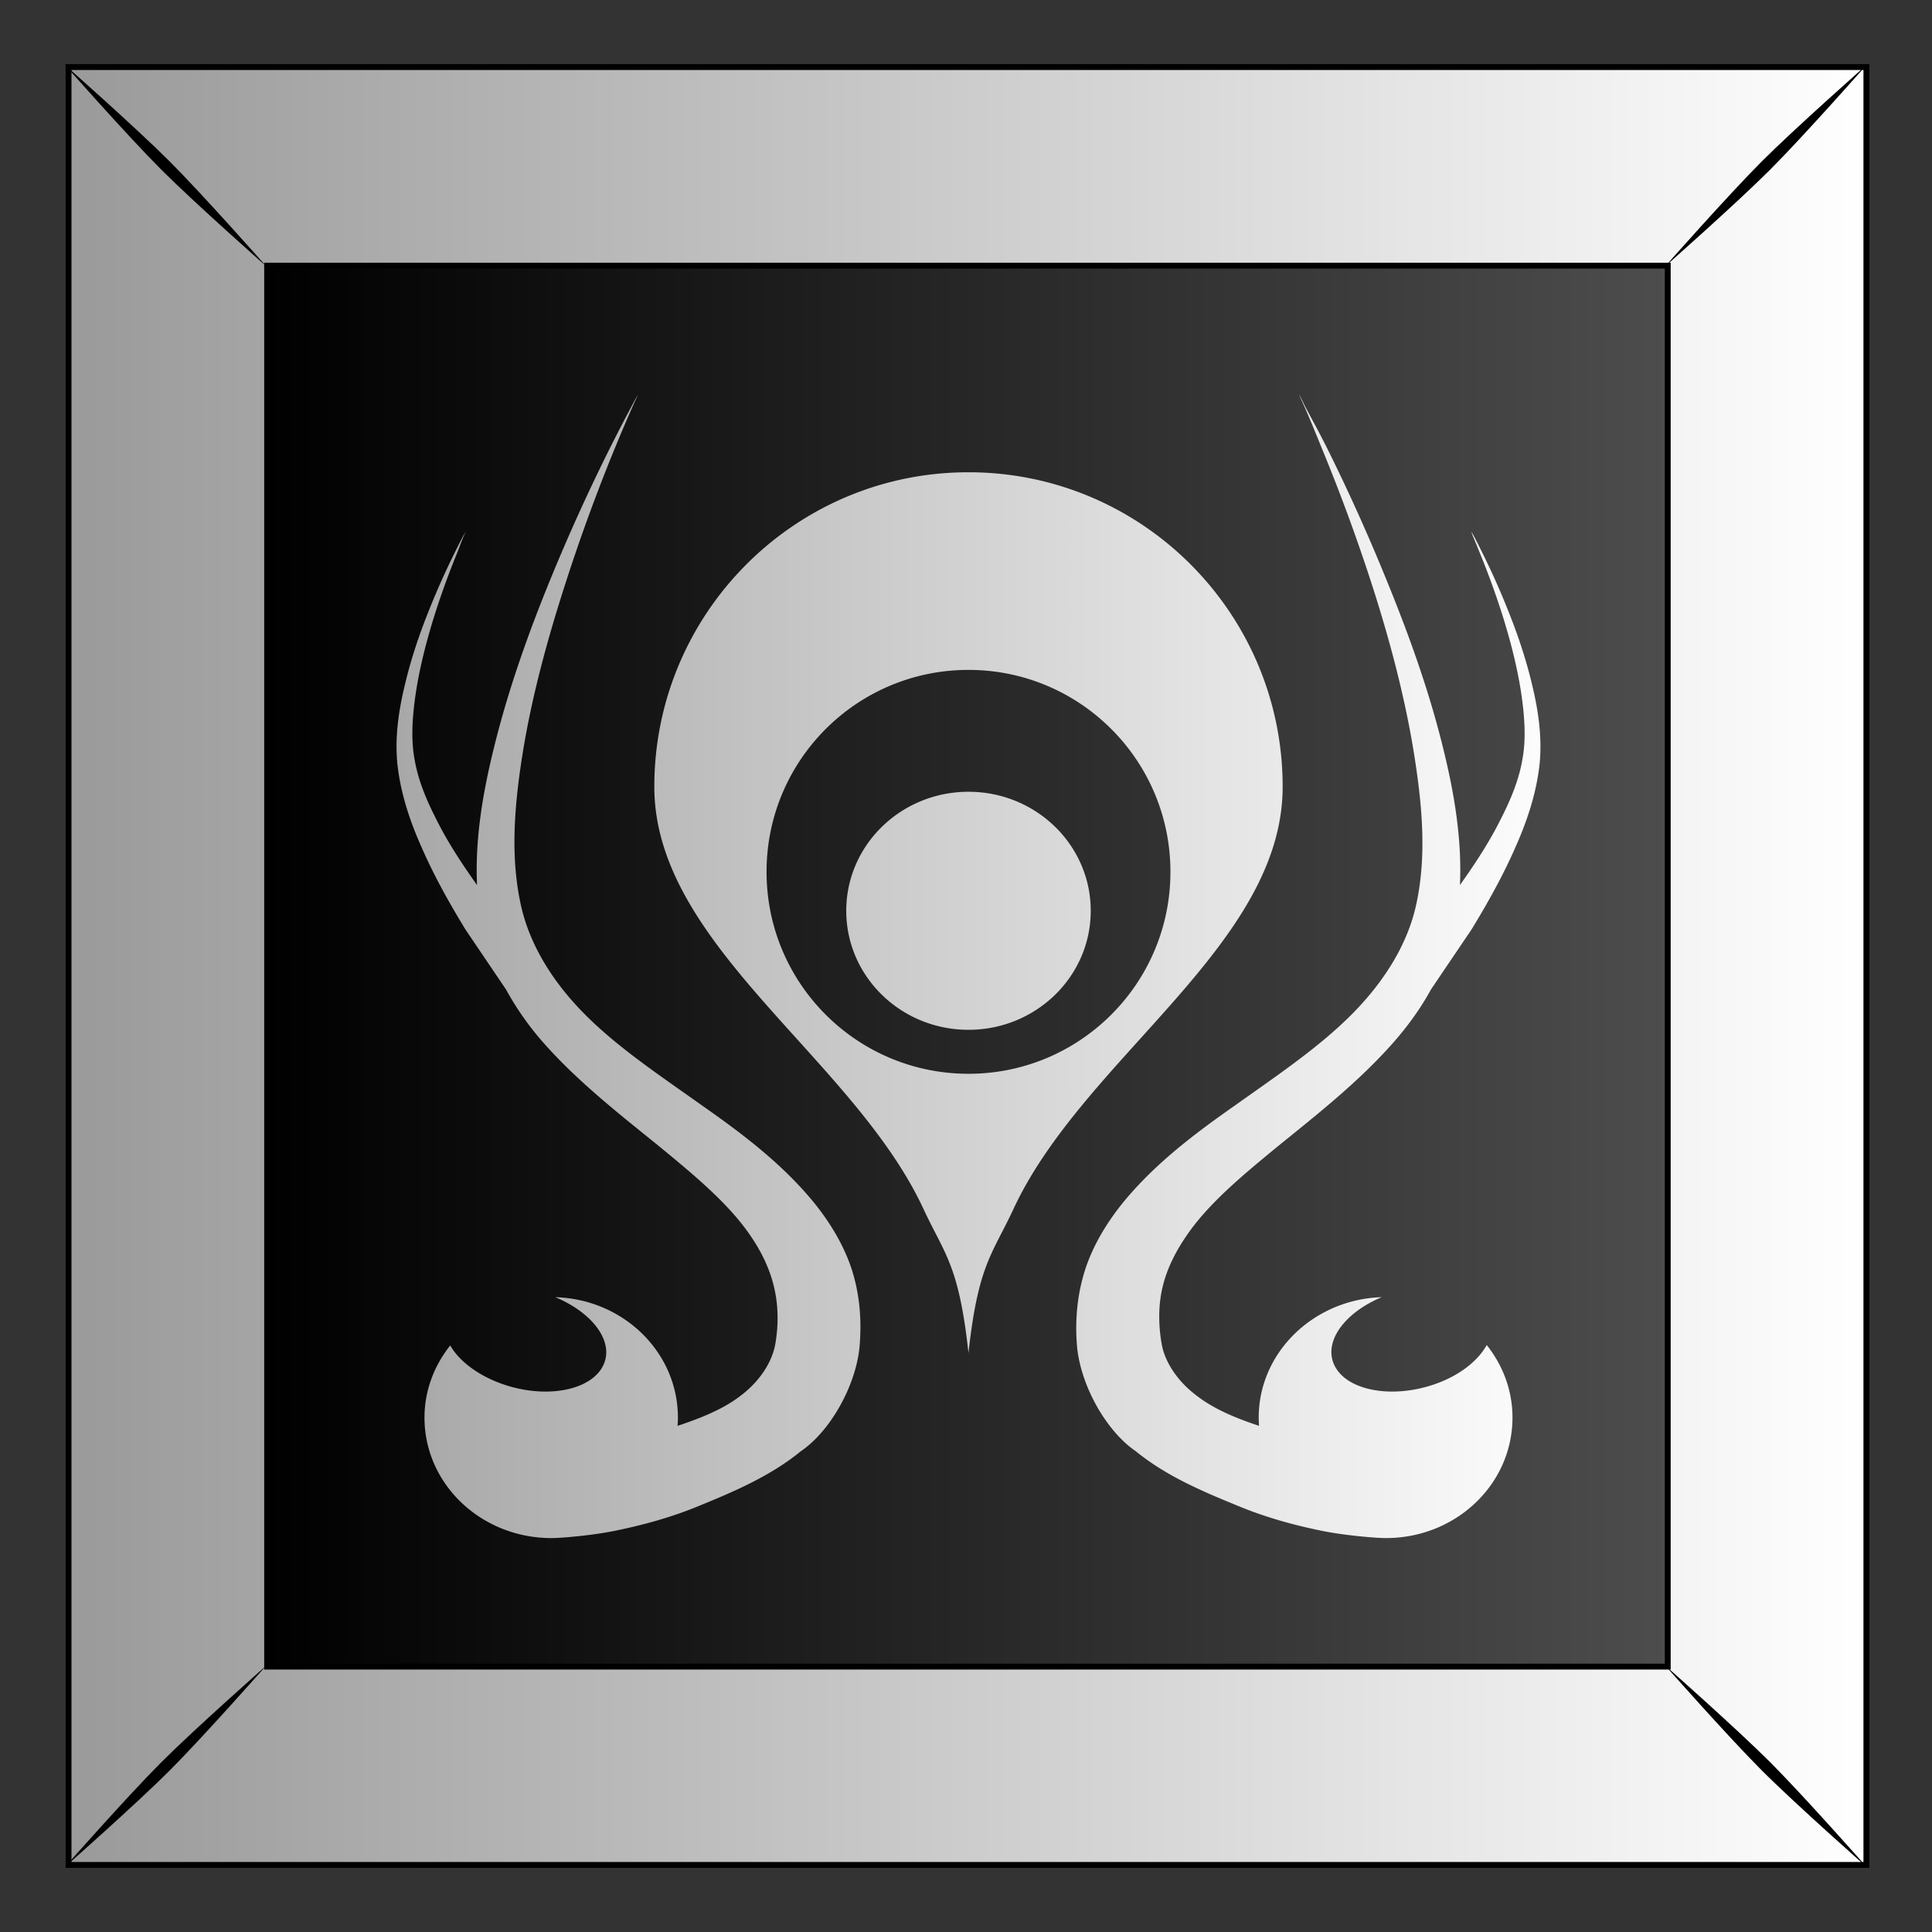
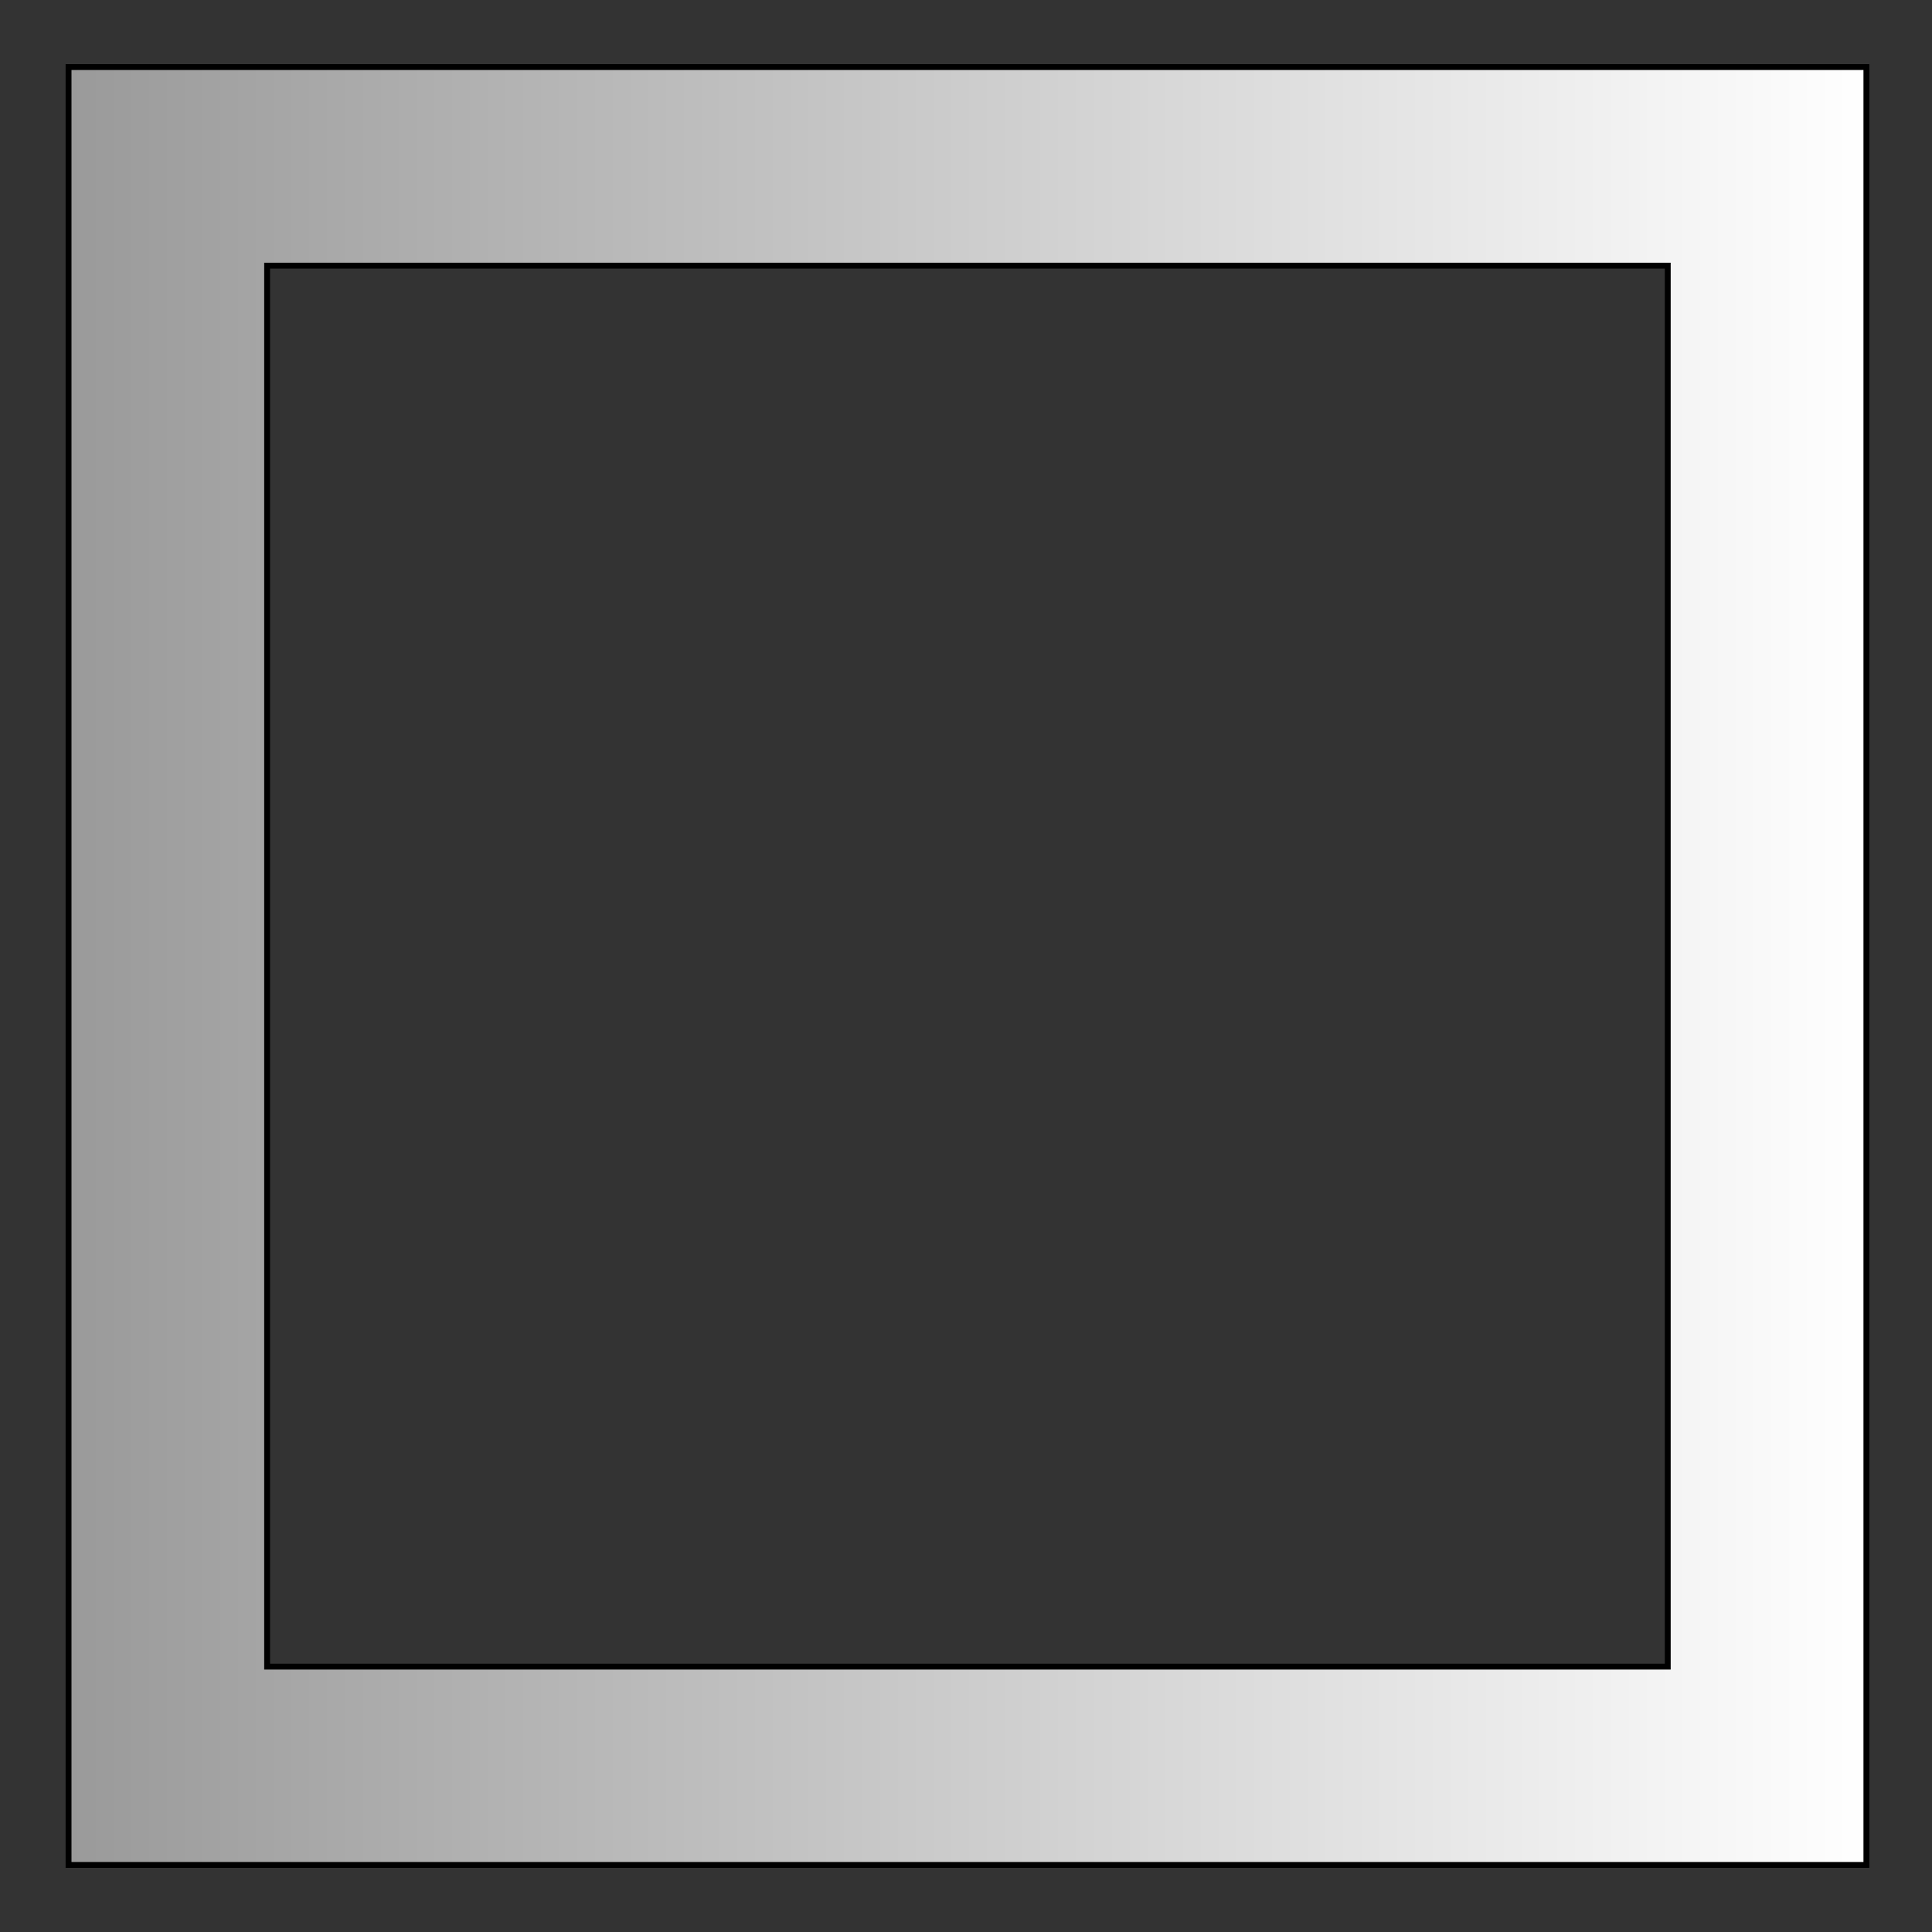
<svg xmlns="http://www.w3.org/2000/svg" xmlns:xlink="http://www.w3.org/1999/xlink" viewBox="0 0 300 300">
  <rect x="0" y="0" width="300" height="300" fill="#333333" stroke="none" />
  <defs>
    <linearGradient id="a">
      <stop stop-color="#fff" offset="0" />
      <stop stop-color="#999" offset="1" />
    </linearGradient>
    <linearGradient id="b" y2="79.775" gradientUnits="userSpaceOnUse" x2="611.91" y1="79.775" x1="489.04">
      <stop offset="0" />
      <stop stop-color="#4d4d4d" offset="1" />
    </linearGradient>
    <linearGradient id="c" y2="52.962" xlink:href="#a" gradientUnits="userSpaceOnUse" x2="470.39" y1="52.962" x1="629.38" />
    <linearGradient id="d" y2="664.23" xlink:href="#a" gradientUnits="userSpaceOnUse" x2="812.48" gradientTransform="matrix(1 0 0 1 -5.347 -.05)" y1="664.23" x1="933.39" />
  </defs>
-   <path fill="url(#b)" d="M471.93-25.245h157.18v157.18H471.93z" transform="matrix(1.776 0 0 1.776 -827.504 55.255)" />
  <path d="M471.93-25.248v157.19h157.19v-157.19H471.93zm17.362 17.362h122.46v122.49h-122.46V-7.886z" stroke="#000" stroke-width=".513" fill="url(#c)" transform="matrix(1.776 0 0 1.776 -827.504 55.255)" />
-   <path d="M10.106 10.111s9.714 11.007 14.947 16.241 16.278 14.991 16.278 14.991-9.755-11.046-14.988-16.28C21.109 19.828 10.106 10.11 10.106 10.11zm14.947 263.526c-5.233 5.235-14.947 16.24-14.947 16.24s11.003-9.716 16.236-14.95 14.988-16.281 14.988-16.281-11.044 9.757-16.277 14.991zM273.57 25.065c-5.233 5.234-14.988 16.28-14.988 16.28s11.044-9.756 16.277-14.991c5.234-5.234 14.948-16.24 14.948-16.24s-11.004 9.716-16.237 14.95zM258.582 258.63s9.755 11.046 14.988 16.28c5.233 5.235 16.237 14.952 16.237 14.952s-9.714-11.006-14.948-16.24c-5.233-5.235-16.277-14.992-16.277-14.992z" />
-   <path d="M845.78 603.44c-.045.08-.112.169-.156.25-.17.31-.334.626-.5.938a152.459 152.459 0 00-1.781 3.437 168.32 168.32 0 00-5.25 11.562c-1.958 4.786-3.68 9.649-4.907 14.625-.977 3.925-1.685 7.989-1.5 12.094-1.106-1.56-2.186-3.166-3.125-4.906-1.03-1.95-1.978-3.928-2.343-6.125-.342-1.855-.168-3.96.156-6.031.362-2.255.947-4.469 1.625-6.625a71.448 71.448 0 011.906-5.25c.213-.528.4-1.076.625-1.594.062-.142.124-.265.188-.406-.069.123-.152.25-.22.375-.26.484-.5.971-.75 1.468a67.369 67.369 0 00-2.25 5.032c-.836 2.078-1.575 4.24-2.124 6.562-.51 2.117-.887 4.451-.657 6.875.296 2.744 1.182 5.23 2.157 7.406 1.121 2.55 2.448 4.885 3.812 7.125 1.176 1.734 2.353 3.48 3.531 5.22a25.811 25.811 0 003.438 4.843c2.965 3.313 6.508 6.081 9.844 8.781 3.17 2.607 6.235 5.128 8.156 8 .93 1.37 1.615 2.82 1.969 4.281.404 1.6.436 3.311.156 5-.279 1.768-1.515 3.51-3.188 4.72-1.43 1.078-3.332 1.855-5.375 2.53.02-.252.032-.462.032-.718 0-5.712-4.759-10.355-10.72-10.531 3.302 1.378 5.183 3.923 4.188 5.968-1.065 2.19-4.97 2.94-8.719 1.657-2.192-.752-3.869-2.032-4.656-3.407-1.4 1.77-2.25 3.932-2.25 6.313 0 5.823 4.97 10.53 11.094 10.53 1.01 0 3.688-.257 5.5-.624 2.462-.5 4.912-1.168 7.25-2.125 3.162-1.294 6.333-2.622 9.063-4.844 2.562-1.75 4.77-5.651 5.125-9.062.21-2.328.036-4.694-.72-6.97-.702-2.067-1.853-3.958-3.218-5.655-2.818-3.46-6.365-6.116-9.812-8.532-3.596-2.56-7.176-4.94-10.031-7.75-2.929-2.876-5.125-6.312-5.875-10.03-.894-4.252-.487-8.762.25-13.282.81-4.902 2.153-9.815 3.718-14.656a161.424 161.424 0 014.282-11.719c.484-1.178.983-2.36 1.5-3.53.14-.32.292-.651.437-.97.038-.083.087-.167.125-.25zm57.75 0c.038.083.087.167.125.25.145.318.297.65.438.969.516 1.17.984 2.352 1.468 3.531a161.648 161.648 0 014.313 11.719c1.565 4.84 2.878 9.754 3.687 14.656.737 4.52 1.175 9.03.282 13.281-.75 3.718-2.979 7.154-5.907 10.031-2.856 2.81-6.404 5.19-10 7.75-3.447 2.415-6.994 5.071-9.812 8.531-1.365 1.698-2.516 3.589-3.219 5.656-.755 2.276-.961 4.641-.75 6.97.354 3.41 2.563 7.313 5.125 9.062 2.73 2.221 5.932 3.55 9.094 4.843 2.338.957 4.757 1.626 7.219 2.125 1.812.368 4.552.625 5.562.625 6.123 0 11.062-4.708 11.062-10.53 0-2.393-.843-4.571-2.25-6.344-.772 1.383-2.388 2.682-4.594 3.437-3.747 1.284-7.653.534-8.718-1.656-.994-2.043.835-4.59 4.125-5.969-5.948.192-10.75 4.83-10.75 10.531 0 .257.012.467.03.719-2.042-.676-3.881-1.452-5.312-2.531-1.672-1.21-2.94-2.951-3.219-4.72-.28-1.688-.28-3.4.125-5 .354-1.46 1.07-2.91 2-4.28 1.921-2.873 4.986-5.393 8.157-8 3.336-2.7 6.847-5.469 9.812-8.782 1.347-1.504 2.531-3.126 3.469-4.843 1.178-1.74 2.355-3.486 3.531-5.22 1.364-2.24 2.69-4.575 3.813-7.124.974-2.176 1.86-4.662 2.156-7.406.23-2.424-.147-4.758-.656-6.875-.55-2.323-1.289-4.484-2.125-6.563a67.344 67.344 0 00-2.25-5.031c-.25-.497-.49-.984-.75-1.469-.068-.125-.151-.251-.22-.375.064.141.095.264.157.406.225.519.444 1.066.656 1.594a71.412 71.412 0 011.907 5.25c.678 2.157 1.262 4.37 1.625 6.625.324 2.072.497 4.177.156 6.031-.365 2.198-1.313 4.175-2.344 6.125-.939 1.74-2.019 3.348-3.125 4.907.186-4.106-.523-8.17-1.5-12.094-1.228-4.977-2.98-9.84-4.938-14.625a167.72 167.72 0 00-5.218-11.562c-.577-1.154-1.205-2.295-1.813-3.438-.166-.312-.3-.627-.469-.937-.044-.081-.111-.17-.156-.25zm-28.875 6.813c-15.172 0-27.469 12.326-27.469 27.5 0 13.838 17.38 23.678 23.531 36.906 1.855 3.989 3.092 4.86 3.937 12.594.845-7.733 2.083-8.605 3.938-12.594 6.15-13.228 23.531-23.068 23.531-36.906 0-15.174-12.297-27.5-27.469-27.5zm0 17.28c9.754 0 17.656 7.902 17.656 17.656 0 9.755-7.903 17.656-17.656 17.656-9.754 0-17.656-7.901-17.656-17.656 0-9.754 7.903-17.656 17.656-17.656zm0 10.656c-5.9 0-10.688 4.659-10.688 10.406 0 5.749 4.787 10.406 10.688 10.406 5.9 0 10.688-4.658 10.688-10.406s-4.787-10.406-10.688-10.406z" fill="url(#d)" transform="matrix(1.776 0 0 1.776 -1403 -1010.477)" fill-rule="evenodd" />
</svg>